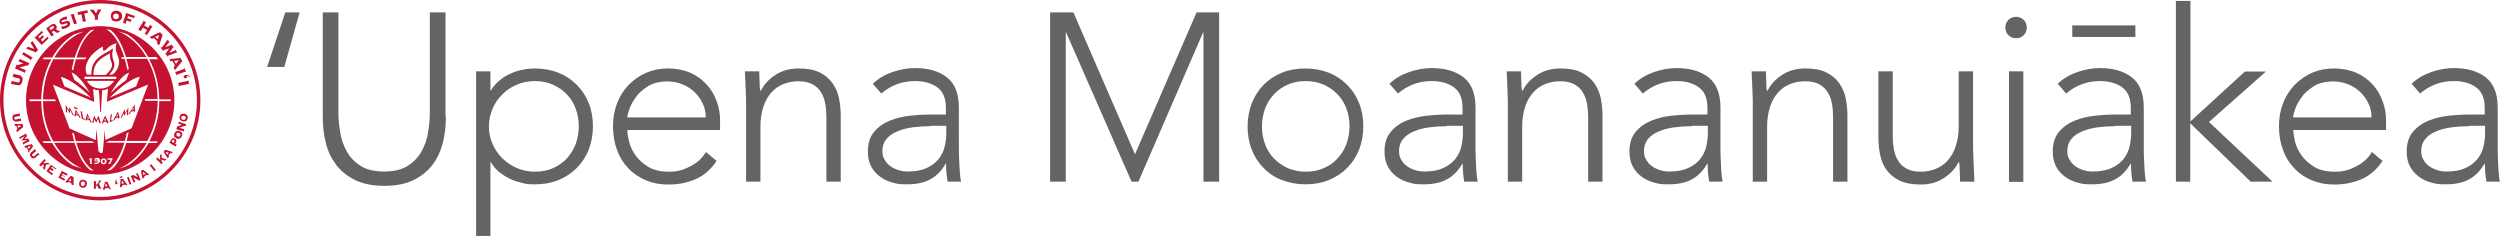
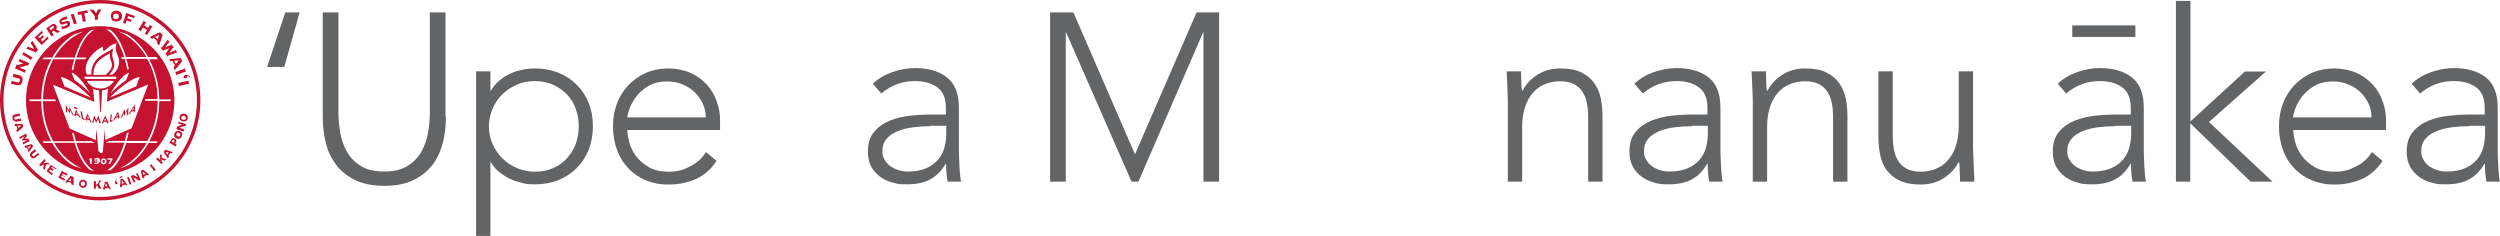
<svg xmlns="http://www.w3.org/2000/svg" id="Red_Black_New" data-name="Red/Black New" version="1.1" viewBox="0 0 1307.5 123.5">
  <defs>
    <style>
      .cls-1 {
        fill: #636466;
      }

      .cls-1, .cls-2 {
        stroke-width: 0px;
      }

      .cls-2 {
        fill: #c41230;
      }
    </style>
  </defs>
  <path class="cls-2" d="M54.7,83.8c0,0-.1-.1-.2-.2,0,0-.2,0-.3,0s-.2,0-.3,0c0,0-.2.1-.2.2,0,0,0,.2-.1.3,0,.1,0,.2,0,.3s0,.2,0,.3c0,.1,0,.2.1.3,0,0,.1.1.2.2,0,0,.2,0,.3,0s.2,0,.3,0c0,0,.2-.1.2-.2,0,0,.1-.2.1-.3,0-.1,0-.2,0-.3s0-.2,0-.3c0,0,0-.2-.1-.3ZM84.4,24.8c0,0-.2,0-.4,0h-.1c0,0,1.5,1.9,1.5,1.9h.1c0-.2,0-.2,0-.3,0,0,0-.1,0-.1,0,0,.1,0,.3-.1.1,0,2.2-.8,2.4-.8.2,0,.3,0,.3-.1h0c0,0-.1.2-.2.3,0,.1-1.4,2-1.4,2.1,0,.1-.2.2-.2.2,0,0-.2,0-.3-.2h-.1c0,0,1.4,2,1.4,2h.1c-.1-.3,0-.4,0-.5,0,0,4.3-1.6,4.4-1.7,0,0,.2,0,.2,0,0,0,.1,0,.2,0h.1c0,0-1-1.6-1-1.6h-.1c0,.2,0,.2,0,.3,0,0,0,.1,0,.2,0,0-2.9,1.2-3,1.2h0c0,0,1.6-2.4,1.7-2.5,0-.1.1-.2.2-.2,0,0,.1,0,.2,0,0,0,.1,0,.2.1h.1c0,0-1.4-1.9-1.4-1.9h-.1c0,.1,0,.2,0,.3,0,0,0,.1,0,.2,0,0-.1,0-.3.1-.1,0-2.8.9-2.8,1h0c0,0,1.9-2.6,2-2.6,0,0,.1,0,.2,0,0,0,.1,0,.2.1h.1c0,0-1.3-1.5-1.3-1.5h-.1c0,.1,0,.2,0,.2,0,0,0,0,0,.1,0,0-2.9,3.9-2.9,3.9ZM51.5,60.5c-.2.3-.9,2-1.1,2.3-.1-.3-.9-1.9-1.1-2.4h0c-.2.5-1,3.4-1.1,3.6l.6.4c0-.2.5-2,.6-2.2h0c0,.2.6,1.4.9,2h0c.3-.5.9-1.9,1-2,0,.1.6,2,.7,2.4l.7-.4c-.1-.4-1-3.1-1.2-3.7h0ZM60.4,61.9l1.3-.6c0,0,.2.7.2.9l.7-.8c-.1-.3-.7-2.4-1-3.1h0c-.4.7-2.1,4-2.3,4.5l.5.2c.1-.3.5-1,.5-1.2ZM61.4,59.7c0,.1.2.8.2,1l-.9.4c.1-.2.5-1.2.7-1.4ZM96.4,36l-4.4,1.6c0,0-.1,0-.2,0,0,0,0-.1-.1-.2h-.1c0,0,.7,2.1.7,2.1h.1c0-.2,0-.2,0-.3,0,0,0-.1.1-.1l4.4-1.6c0,0,.2,0,.2,0,0,0,0,.1.1.2h.1c0,0-.7-2.1-.7-2.1h-.1c0,.2,0,.2,0,.3,0,0,0,.1-.1.2ZM96.9,39.3c-.3,0-.5.2-.7.4-.2.2-.2.4-.1.7,0,.2.2.4.4.5.2.1.4.1.7,0,.3,0,.5-.2.6-.5,0-.2,0-.5,0-.7.3,0,.5,0,.7.2.2.1.4.3.5.5h.4c-.1-.3-.3-.5-.4-.6-.2-.2-.4-.3-.6-.4-.2-.1-.4-.2-.7-.2-.2,0-.5,0-.7,0ZM50.8,83.4c0,0-.1,0-.2,0,0,0-.1,0-.2,0s-.1,0-.2,0c0,0-.1,0-.2,0,0,0-.1,0-.2.1,0,0,0,.1,0,.2s0,.2,0,.2c0,0,0,0,.2.1,0,0,.1,0,.2,0,0,0,.1,0,.2,0s.1,0,.2,0c0,0,.1,0,.2,0,0,0,.1,0,.2-.1,0,0,0-.1,0-.2s0-.2,0-.2c0,0-.1,0-.2-.1ZM52.4,13.7c-21.4,0-38.8,17.4-38.8,38.8s17.4,38.8,38.8,38.8,38.8-17.4,38.8-38.8S73.9,13.7,52.4,13.7ZM53.8,24.3s-.3,2.5.7,2.2c1.3-.2,2.1-2.9,6.5-3.9,0,0-1,2.7-.1,4.7.8,2.6,2.2,4.1.8,8-1.3,3-3,3.7-3,3.7h-1.6c.9-.9,2.1-2.4,2.5-3.8.5-1.7,0-2.8-.3-3.8-.2-.4-.3-.8-.4-1.3-.4-1.6,0-3.4,0-3.4l.2-1.4-1.2.8c-.5.4-1.2.8-2,1.2-3.4,1.8-8.4,4.6-8.1,11.7h-2.3s-1.7-2.4.2-6.7c2.1-5,8.3-8.1,8.3-8.1ZM57.6,30.5c.1.6.3,1,.5,1.5.2.6.5,1.2.5,1.9s0,.7-.2,1.1c-.5,1.9-2.8,3.9-3.1,4.2h-6.4c0-.2,0-.3,0-.5,0-6.1,4.3-8.4,7.5-10.2.4-.2.7-.4,1.1-.6,0,.1,0,.3,0,.5,0,.6,0,1.4.2,2.1ZM60.3,40.1c.4,0,.6.3.6.6s-.3.6-.6.6h-15.6c-.4,0-.6-.3-.6-.6s.3-.6.6-.6h15.6ZM47.1,48.7c-2-2.1-5.9-5.4-8.2-6.9l-1.5-3.9c1,.3,4.7,2.2,9.6,10.7ZM47.6,51.1l-13.9-5.9-1.9-5c2.5.5,7.7,2.9,15.8,10.9ZM45.5,42.3h14.1c-.9,1.7-3.2,4-7.1,4s-6.3-2.3-7-4ZM66.1,41.8c-2.3,1.5-6.1,4.8-8.2,6.9,4.9-8.6,8.6-10.5,9.6-10.7l-1.5,3.9ZM73.1,40.2l-1.9,5-13.9,5.9c8-8,13.3-10.5,15.8-10.9ZM48.6,89.2c-.6,0-1.4-.2-1.4-.2-2.4-1.9-4.7-5.1-6.5-9.5-.6-1.5-1.2-3.1-1.7-4.8h-10.7c3.6,6.2,8.7,10.9,14.6,13.4,0,0-.3,0-.6-.2-.8-.2-2.1-.6-2.1-.6-.7-.2-2.2-.8-2.2-.8-4.3-2.8-7.9-6.9-10.7-11.7h-4.4s-.6-.9-.6-.9h4.5c-3.3-6-5.2-13.3-5.2-21h-6.2v-.9h6.2c0-7.8,2-15,5.3-21h-4.6l.6-.9h4.4s0,0,0,0c2.9-5,6.7-9.1,11.1-11.9,0,0,2.1-.9,3.4-1.2,0,0,1-.3,1.4-.4h.3c-6.1,2.4-11.4,7.2-15.1,13.5h10.7c.5-1.7,1.1-3.2,1.7-4.7,1.9-4.5,4.2-7.7,6.7-9.6,0,0,1-.1,1.3-.2.3,0,.6,0,.6,0-3.8,1.9-7.2,7.2-9.4,14.5h5.1s-.3.5-.5.9h-4.9c-.5,1.8-1,3.7-1.4,5.7h-.3c-.2-.2-.5-.3-.5-.3.4-1.9.8-3.7,1.3-5.4h-10.9c-3.3,6-5.3,13.2-5.4,21h6.4l.3.9h-6.7c0,7.8,2,15,5.4,21h10.9c-.4-1.4-.8-2.9-1.1-4.5l1,.4c.3,1.4.6,2.7,1,4h8.1l1.9.9h-9.8c2.2,7.2,5.5,12.5,9.2,14.5h-.5ZM48.1,85.7s0,0,0,0h0c0,0-1.1,0-1.1,0h0c0,0,0,0,.1,0s0,0,0,0v-1.8c0,0-.2,0-.2,0,0,0-.1,0-.1,0,0,0,0,0,0,0,0,0,0,0,0,0h0v-.9h0s0,0,0,0c0,0,0,0,0,0s0,0,0,0c0,0,0,0,.1,0,0,0,0,0,.1,0,0,0,0,0,0,0v-.2s0,0,0,0c0,0,0,0,0,0h0c0,0,1.1,0,1.1,0h0c0,0,0,0-.1,0,0,0,0,0,0,0v2.7s0,0,0,0ZM51.9,84.9c0,.2-.2.4-.4.5-.2.1-.3.2-.6.3-.2,0-.4,0-.7,0s-.3,0-.4,0c-.1,0-.2,0-.3,0,0,0-.2,0-.2,0,0,0,0,0,0,0,0,0,0,0-.1,0h0s.5-.8.5-.8h0c0,.1,0,.2,0,.2,0,0,0,0,.2,0,0,0,.1,0,.2,0,0,0,.2,0,.3,0s.2,0,.4,0c.1,0,.2,0,.3-.2,0,0,.2-.1.2-.2,0,0,0-.2.1-.4-.2,0-.4.2-.5.2-.2,0-.3,0-.5,0s-.3,0-.4,0c-.1,0-.3-.1-.4-.2-.1,0-.2-.2-.2-.3,0-.1,0-.3,0-.4s0-.3.1-.5c0-.1.2-.2.3-.3.1,0,.3-.1.4-.2.2,0,.3,0,.5,0,.2,0,.5,0,.7,0,.2,0,.4.2.5.3.1.1.2.3.3.5,0,.2.1.4.1.7s0,.5-.1.7ZM51.5,79.3l-.5-5.6h0l-.5-5.8s0,0-.1,0,0,0,0,0l-.3,5.4-13.7-6.1c-.1-.3-8-21.2-8.7-22.9l21.6,9-.6-6.8c.9.4,1.9.7,3.1.7l.6,11.2c0,0,0,.2.2.2s.2,0,.2-.2l.6-11.2c1.2,0,2.2-.4,3.1-.8l-.6,6.8,21.6-9c-.7,1.7-8.5,22.6-8.7,22.9l-13.7,6.1-.3-5.4s0,0,0,0,0,0,0,0l-.5,5.8h0l-.5,5.6c0,.5-.4.9-.9.9s-.9-.4-.9-.9ZM55.6,85c0,.2-.2.3-.3.5-.1.1-.3.2-.5.3-.2,0-.4.1-.6.1s-.4,0-.6-.1c-.2,0-.4-.2-.5-.3-.1-.1-.3-.3-.3-.5,0-.2-.1-.4-.1-.6s0-.4.1-.6c0-.2.2-.3.3-.5.1-.1.3-.2.5-.3.2,0,.4-.1.6-.1s.4,0,.6.1c.2,0,.4.2.5.3.1.1.3.3.3.5,0,.2.1.4.1.6s0,.4-.1.6ZM82.5,31h-4.5c3.3,6,5.2,13.2,5.3,21h6v.9s-6,0-6,0c0,7.8-2,15-5.2,21h4.4s-.5.7-.6.9h-4.2c-2.7,4.8-6.3,8.8-10.5,11.6h-.3c-.4.3-1.9.9-1.9.9-1,.4-2.6.8-2.6.8,5.8-2.5,10.8-7.2,14.3-13.3h-10.7c-.5,1.7-1.1,3.3-1.7,4.8-1.8,4.4-4,7.6-6.5,9.4,0,0-.4,0-.7,0-.3,0-1.2.1-1.2.1,3.7-2,7-7.3,9.2-14.5h-9.8l1.9-.9h8.1c.4-1.3.7-2.6,1-4.1l1-.4c-.3,1.6-.7,3-1.1,4.5h10.9c3.3-6,5.3-13.2,5.4-21h-6.8l.3-.9h6.4c0-7.8-2.1-15-5.4-21h-10.9c.5,1.7.9,3.5,1.3,5.4h-.2c-.2.1-.6.3-.6.3-.4-2-.8-3.9-1.4-5.7h-1.6c0-.5-.2-.9-.2-.9h1.6c-2.3-7.3-5.6-12.6-9.4-14.5,0,0,1.1.1,1.3.1.3,0,.7,0,.7,0,2.5,1.9,4.8,5.1,6.6,9.6.6,1.5,1.2,3.1,1.7,4.7h10.7c-3.7-6.3-8.9-11.1-15-13.5,0,0,2.1.6,3.3,1,0,0,1.2.4,1.4.5.2,0,.4.2.4.2,4.3,2.8,8,6.9,10.8,11.8h4.3l.6.9ZM57.9,85.7s0,0,0,0h0c0,0-1.3,0-1.3,0h0c0,0,0,0,.1-.1,0,0,0,0,0,0l1.3-2.1h-1.8s0,0,0,0c0,0,0,0,0,.1h0v-.9h0c0,0,0,0,0,.1,0,0,0,0,0,0h2.6s0,0,0,0c0,0,0,0,0-.1h0v.7l-1.1,2s0,0,0,.1c0,0,0,0,0,.1,0,0,0,0,0,0ZM45.7,59.3c-.3.8-.9,2.8-1,3.2l.7.8c0-.2.2-.9.2-.9l1.3.6c0,.1.4.9.5,1.2l.5-.2c-.2-.5-1.8-3.9-2.2-4.6h0ZM46,60.8c.1.3.5,1.2.6,1.4l-.9-.4c0-.2.2-.9.2-1ZM54.3,63.7h1.4s.3.6.4.9l.7-.5c-.2-.4-1.3-2.7-1.8-3.7h0c-.3.6-1.6,3.5-1.7,3.8l.6.5c0-.2.3-.9.4-1ZM55,61.8c0,.2.4.9.5,1.2h-1c0-.2.4-1,.5-1.2ZM68.6,58.5l1.3-.6c0,0,0,.8,0,1l.8-.8c0-.4-.2-2.6-.3-3.4h0c-.5.8-2.7,4.3-3,4.8l.4.3c.2-.3.6-1.1.7-1.2ZM69.9,56.2c0,.2,0,.9,0,1.1l-.9.4c.2-.3.7-1.2.9-1.5ZM64.7,58.9h0c0,.2.1,1.2.2,1.8h0c.4-.6,1.4-2.3,1.5-2.5,0,.1,0,1.9,0,2.3l.7-.7c0-.4,0-2.9,0-3.5h0c-.3.4-1.4,2.5-1.6,2.9,0-.3-.2-1.7-.3-2.2h0c-.3.6-2,4.3-2.1,4.6h.5c.1-.2,1.1-2.3,1.2-2.6ZM59,62.6c-.3.2-.8.3-.9.4l.2-1.3c.1-.7.3-1.8.3-2l-.7.3c0,.1-.2,1.5-.2,1.6v.7c-.1.1-.3,1.3-.4,1.6.2,0,1.5-.6,1.6-.6v-.8ZM36.3,55.5c0,.4-.1,1.9-.2,2.2-.3-.4-1.5-2.5-1.8-2.9h0c0,.6.2,3.2.2,3.6l.7.7c0-.4-.2-2.2-.2-2.3.1.2,1.2,1.9,1.6,2.6h0c0-.6.1-1.6.1-1.8h0c.2.3,1.2,2.5,1.4,2.8h.5c-.2-.4-2.1-4.1-2.4-4.7h0ZM40.4,56.5l-1.8-.7.2.8,1.8.7-.2-.8ZM43.4,61.6l-.2-1.3c-.1-.7-.3-1.8-.3-1.9l-.8-.3c0,.1.3,1.5.3,1.6v.7c.2.1.4,1.4.4,1.7.3.1,1.5.7,1.6.8l-.2-.8c-.4-.1-.7-.3-.8-.3ZM88.5,30.7s0,0,0-.1h-.1c0,0,.9,1.6.9,1.6h.1c0,0,0-.1,0-.2,0,0,0,0,0,0,0,0,0,0,.2,0,0,0,.7,0,.7,0l1.2,2.3s-.4.5-.5.6c0,0,0,0-.1.1,0,0,0,0-.1,0,0,0,0,0,0,0h-.1c0,0,.8,1.8.8,1.8h.1c0-.1,0-.2,0-.2,0,0,0,0,0-.1.2-.2,3.1-3.8,3.3-4,.1-.2.2-.2.2-.3,0,0,.1,0,.2,0h.1c0,0-1.1-2.1-1.1-2.1h-.1c0,.2,0,.2,0,.3,0,0-.2,0-.5,0-.3,0-4.2.4-4.8.5,0,0,0,0-.1,0ZM93.5,31.6l-1.5,1.8-.9-1.6,2.3-.2ZM39.7,57.3c-.2.7-.7,2.6-.8,3l.7.7c0-.2.2-.8.2-.9l1.3.5c0,.1.4.8.6,1.1l.5-.2c-.3-.4-2.1-3.5-2.5-4.2h0ZM40.1,58.6c.1.2.6,1.1.7,1.3l-.9-.4c0-.2.1-.8.2-.9ZM23.9,86.1c.1,0,1-.1,1.2-.2.2,0,.4,0,.6,0,.2,0,.3,0,.4,0h0c0,0-1.2-1-1.2-1h0c0,.1,0,.2,0,.2,0,0,0,0,0,.1,0,0,0,0-.2,0,0,0-.2,0-.3,0-.1,0-1.7.2-1.8.2l1.2-1.3c0,0,0,0,.1,0,0,0,0,0,.1,0h0c0,0-1-1.1-1-1.1h0c0,.1,0,.1,0,.2,0,0,0,0,0,.2l-2.4,2.7c0,0,0,0-.1,0,0,0,0,0-.1,0h0c0,0,1.1,1.1,1.1,1.1h0c0-.1,0-.2,0-.2,0,0,0,0,0-.1l.5-.6,1-.2s-.4,1.5-.4,1.6c0,0,0,.1,0,.1,0,0,0,0-.2,0,0,0,0,0-.1,0h0c0,0,1.2,1.1,1.2,1.1h0c0-.1,0-.1,0-.2,0,0,0,0,0-.1l.6-2.6ZM61.2,95c-.1,0-.3-.1-.5,0,0-.2,0-.4.1-.5,0-.1.2-.3.3-.4v-.3c-.2,0-.3.2-.4.3-.1.1-.2.2-.3.4,0,.1-.1.3-.2.5,0,.2,0,.4,0,.6,0,.2.1.4.3.6.1.2.3.2.5.2.2,0,.3-.1.4-.2,0-.1.1-.3,0-.5,0-.2-.1-.4-.3-.5ZM64.1,92.7l-.2-.6-1.4.4.2.6,1.4-.4ZM66.7,96.8s0,0,0,0c0-.1-2.1-2.9-2.2-3,0-.1-.1-.2-.1-.2,0,0,0,0,0-.1h0c0-.1-1.5.3-1.5.3h0c0,.1.1.1.1.2,0,0,0,.2,0,.4,0,.2-.2,3.1-.3,3.5,0,0,0,0,0,0,0,0,0,0,0,0h0c0,.1,1.1-.2,1.1-.2h0c0-.1,0-.1,0,0,0,0,0,0,0,0,0,0,0,0,0-.1,0,0,0-.5,0-.6l1.7-.5s.3.4.3.4c0,0,0,0,0,.1,0,0,0,0,0,0,0,0,0,0,0,0h0c0,.1,1.2-.3,1.2-.3h0c0-.1,0-.1,0-.1ZM63.6,96.2l.2-1.8,1.1,1.4-1.2.3ZM33.3,93.3l.6-1.1h0s0,0-.1,0c0,0,0,0,0,0l-1.3-.7.3-.7,2,1s0,0,0,0c0,0,0,.1,0,.2h0s.6-1.1.6-1.1h0s0,0-.1,0c0,0,0,0-.1,0l-3.1-1.6h0c0,.1,0,.2.1.2,0,0,0,0,0,.1l-1.6,3.2c0,0,0,0-.1,0,0,0,0,0-.1,0h0c0,.1,3,1.6,3,1.6,0,0,0,0,.1,0,0,0,0,0,0,.2h0s.6-1.1.6-1.1h0c0,0-.2.1-.3,0l-1.9-1,.4-.8,1.3.7s0,0,0,0c0,0,0,0,0,.2h0ZM73.6,93.9s0,0-.1,0l-1.5-3.3c0,0,0-.1,0-.1,0,0,0,0,.1,0h0c0-.1-1.2.5-1.2.5h0c0,0,.1,0,.2,0s0,0,.1,0l.8,1.7c-.2-.1-1.7-.9-1.9-1-.1,0-.2,0-.2-.1,0,0,0-.1,0-.1,0,0,0,0,0,0h0c0-.1-1.7.6-1.7.6h0c0,0,.1,0,.1,0s0,0,.1,0l1.5,3.3c0,0,0,.1,0,.1,0,0,0,0-.1,0h0c0,.1,1.2-.4,1.2-.4h0c0,0,0,0-.1,0,0,0,0,0-.1,0l-1-2.3h0c.3.2,1.6.8,1.8,1,.3.1.5.3.6.4.2,0,.3.2.3.2,0,0,0,0,0,.1,0,0,0,0-.1,0h0c0,.1,1.3-.5,1.3-.5h0c0,0-.1,0-.2,0ZM51.6,95s0,0,.1,0c0,0,0,0,0,.1,0,0,0,0,0,.1,0,0-.1.2-.2.3,0,.1-1.2,1.2-1.3,1.3v-1.8c0,0,0-.1.1-.1,0,0,0,0,.1,0h0c0-.1-1.4-.2-1.4-.2h0c0,.1,0,.1.1.1,0,0,0,0,0,.1v3.6c-.1,0-.1.1-.2.1,0,0,0,0-.1,0h0c0,.1,1.4.2,1.4.2h0c0-.1-.1-.1-.1-.2,0,0,0,0,0-.1v-.8s.7-.8.7-.8c0,0,.7,1.4.7,1.5,0,0,0,.1,0,.1,0,0,0,.1,0,.1,0,0,0,0-.1,0h0c0,.1,1.5.1,1.5.1h0c0-.1,0-.1,0-.2,0,0,0,0,0-.1l-1.2-2.4c.1,0,.7-.7.8-.9.1-.2.3-.3.4-.4.1-.1.2-.2.3-.2h0c0-.1-1.5-.1-1.5-.1h0ZM45.1,94.8c-.2-.2-.3-.4-.6-.5-.2-.1-.5-.2-.7-.3-.2,0-.5,0-.7,0-.3,0-.5.1-.7.2-.2.1-.4.3-.6.6-.2.2-.3.6-.4.9,0,.4,0,.7,0,1,0,.3.2.5.3.7.2.2.4.4.6.5.2.1.4.2.7.3s.5,0,.7,0c.2,0,.5-.1.7-.2.2-.1.4-.3.6-.6.2-.2.3-.6.4-.9,0-.4,0-.7,0-1,0-.3-.2-.5-.3-.8ZM44.4,96.3c0,.2,0,.3-.2.5,0,.1-.2.2-.3.3-.1,0-.2.1-.4.2-.1,0-.3,0-.4,0-.1,0-.3,0-.4-.2-.1,0-.2-.2-.3-.3,0-.1-.1-.3-.1-.4,0-.2,0-.3,0-.5,0-.2,0-.3.2-.5,0-.1.2-.2.3-.3.1,0,.2-.1.4-.2.1,0,.3,0,.4,0,.1,0,.3,0,.4.2.1,0,.2.2.3.3,0,.1.1.2.1.4,0,.1,0,.3,0,.5ZM82.8,17.1c-.3.1-3.8,1.9-4.3,2.2,0,0,0,0-.1,0,0,0,0,0-.1,0h0c0,.1,1.3,1.2,1.3,1.2h0c0-.1,0-.1,0-.2,0,0,0,0,0-.1,0,0,0,0,.1,0,0,0,.6-.3.7-.3l1.9,1.7c0,0-.2.7-.2.7,0,0,0,.1,0,.1,0,0,0,0-.1,0,0,0,0,0,0,0h0c0,.1,1.3,1.5,1.3,1.5h0c0-.1,0-.2,0-.2,0,0,0,0,0-.1,0-.2,1.6-4.7,1.6-4.9,0-.2.1-.3.1-.3,0,0,.1,0,.2,0h0c0-.1-1.7-1.7-1.7-1.7h0c0,.2,0,.2,0,.3,0,0-.2.1-.5.3ZM82.5,20.5l-1.4-1.2,2.1-1-.7,2.2ZM36.7,92.1c0,0,0,0,0,.1,0,0,0,.1-.2.3-.2.2-2,2.3-2.3,2.7,0,0,0,0,0,0,0,0,0,0,0,0h0c0,.1,1,.5,1,.5h0c0-.1,0-.1,0-.1,0,0,0,0,0,0,0,0,0,0,0-.1,0,0,.3-.4.4-.4l1.7.6s0,.5,0,.6c0,0,0,0,0,.1,0,0,0,0,0,0,0,0,0,0,0,0h0c0,.1,1.2.5,1.2.5h0c0-.1,0-.1,0-.2,0,0,0,0,0,0,0-.2,0-3.5,0-3.7,0-.2,0-.2,0-.3,0,0,0,0,.1,0h0c0-.1-1.5-.7-1.5-.7h0ZM37.1,94.9l-1.2-.4,1.2-1.3v1.8ZM78.1,91.3s0,0,0,0c-.1-.1-2.8-2.2-2.9-2.3-.1,0-.2-.2-.2-.2,0,0,0,0,0-.1h0c0,0-1.4.7-1.4.7h0c0,0,.1,0,.1.1,0,0,0,.2.1.4,0,.2.6,3,.7,3.5,0,0,0,0,0,0,0,0,0,0,0,0h0c0,0,1-.5,1-.5h0c0,0,0,0,0,0,0,0,0,0,0,0,0,0,0,0,0-.1,0,0,0-.5-.1-.5l1.5-.9s.4.3.4.3c0,0,0,0,0,0,0,0,0,0,0,0,0,0,0,0,0,0h0c0,0,1.1-.6,1.1-.6h0c0,0,0,0,0,0ZM75,91.6l-.3-1.8,1.4,1.1-1.1.6ZM68.7,96.1s0,0-.1-.1l-1.2-3.4c0,0,0-.1,0-.1,0,0,0,0,.2,0h0c0-.1-1.4.4-1.4.4h0c0,0,.1,0,.2,0,0,0,0,0,.1.1l1.2,3.4c0,0,0,.1,0,.2,0,0,0,0-.2,0h0c0,.1,1.4-.4,1.4-.4h0c0,0-.1,0-.2,0ZM98.4,41.9c0,.1,0,.2,0,.3,0,0,0,.1-.2.1l-4.6,1c0,0-.2,0-.2,0,0,0,0-.1-.1-.2h-.1s.4,2.2.4,2.2h.1c0-.1,0-.2,0-.3,0,0,0-.1.2-.1l4.6-1c0,0,.2,0,.2,0,0,0,0,.1.1.2h.1s-.4-2.2-.4-2.2h-.1ZM98,60.5c-.1-.2-.3-.4-.6-.6-.2-.2-.5-.3-.9-.4-.4,0-.7,0-1,0-.3,0-.5.2-.8.3-.2.2-.4.3-.5.6-.1.2-.2.4-.3.7,0,.2,0,.5,0,.7,0,.2.1.5.3.7.1.2.3.4.6.6.2.2.5.3.9.4.4,0,.7,0,1,0,.3,0,.5-.2.7-.3.2-.2.4-.3.5-.6.1-.2.2-.4.3-.7,0-.2,0-.5,0-.7,0-.3-.1-.5-.2-.7ZM97.2,61.8c0,.1,0,.3-.2.4,0,.1-.2.2-.3.3-.1,0-.2.1-.4.2-.1,0-.3,0-.5,0-.2,0-.3,0-.5-.2-.1,0-.2-.2-.3-.3,0-.1-.1-.2-.2-.4,0-.1,0-.3,0-.4,0-.1,0-.3.2-.4,0-.1.2-.2.3-.3.1,0,.2-.1.4-.1.1,0,.3,0,.5,0,.2,0,.3,0,.5.2.1,0,.2.2.3.3,0,.1.1.2.2.4,0,.1,0,.3,0,.4ZM52.4,0C23.5,0,0,23.5,0,52.4s23.5,52.4,52.4,52.4,52.4-23.5,52.4-52.4S81.3,0,52.4,0ZM52.4,103C24.5,103,1.8,80.3,1.8,52.4S24.5,1.8,52.4,1.8s50.6,22.7,50.6,50.6-22.7,50.6-50.6,50.6ZM97.3,64.9s0,0-.1,0l-3.4-1.1c0,0,0,0-.1-.1,0,0,0,0,0-.2h-.1s-.4,1.2-.4,1.2h.1s0,0,0,0c0,0,0,0,.1,0l1.8.6c-.3,0-1.9.6-2,.7-.1,0-.2,0-.2,0,0,0,0,0-.1,0,0,0,0,0,0-.1h-.1s-.6,1.7-.6,1.7h.1s0,0,0,0c0,0,0,0,.1,0l3.4,1.1c0,0,.1,0,.1,0,0,0,0,0,0,.1h.1s.4-1.2.4-1.2h-.1s0,0,0,0c0,0,0,0-.1,0l-2.4-.8h0c.4-.1,1.7-.6,2-.7.3,0,.5-.2.7-.2.2,0,.3,0,.4,0,0,0,0,0,0,.1,0,0,0,0,0,.1h.1s.4-1.3.4-1.3h-.1s0,0,0,0ZM90.3,79.5s0,0,0,0c-.2,0-3.4-1.1-3.5-1.1-.1,0-.2,0-.3-.1,0,0,0,0,0-.1h0c0,0-1,1.2-1,1.2h0s0,0,.1,0c0,0,.1.1.2.4.1.2,1.6,2.6,1.9,3,0,0,0,0,0,0,0,0,0,0,0,0h0c0,0,.7-.8.7-.8h0c0,0,0,0,0,0,0,0,0,0,0,0,0,0,0,0,0-.1,0,0-.3-.4-.3-.5l1.1-1.4s.5.1.5.2c0,0,0,0,.1,0,0,0,0,0,0,0,0,0,0,0,0,0h0c0,0,.7-.9.7-.9h0s0,0,0,0ZM87.5,80.9l-.9-1.5,1.7.5-.8,1ZM81.5,88.8s0,0-.1,0l-2.2-2.8c0,0,0-.1,0-.1,0,0,0,0,.1-.1h0c0,0-1.2.8-1.2.8h0c0,0,.1,0,.2,0,0,0,0,0,.1,0l2.2,2.8c0,0,0,.1,0,.1,0,0,0,0-.1.1h0c0,0,1.2-.8,1.2-.8h0c0,0-.1,0-.2,0ZM94.9,69.2c-.2-.2-.5-.4-.8-.6-.3-.1-.7-.2-1-.2-.3,0-.6,0-.8.2-.2.1-.4.3-.6.4-.2.2-.3.4-.4.6,0,.2-.2.5-.2.7,0,.3,0,.5,0,.8,0,.3.2.5.4.7.2.2.5.4.8.6.3.2.7.2,1,.2.3,0,.6,0,.8-.2.2-.1.4-.3.6-.5.2-.2.3-.4.4-.6,0-.2.2-.5.2-.7,0-.3,0-.5,0-.8,0-.2-.2-.5-.4-.7ZM94.3,70.9c0,.1-.1.2-.2.3-.1,0-.2.2-.3.2-.1,0-.3,0-.4,0-.2,0-.3,0-.5-.1-.2,0-.3-.2-.4-.3-.1-.1-.2-.2-.2-.3,0-.1,0-.3,0-.4,0-.1,0-.3,0-.4,0-.1.1-.2.2-.3,0,0,.2-.2.3-.2.1,0,.3,0,.4,0,.1,0,.3,0,.5.1.2,0,.3.2.4.3s.2.2.2.4c0,.1,0,.3,0,.4s0,.3,0,.4ZM87.2,83.3s0,0-.1,0l-2.5-.7c0-.1,0-1-.1-1.2,0-.2,0-.4,0-.6,0-.2,0-.3,0-.4h0c0,0-1,1-1,1h0c0,0,0,0,.1,0,0,0,0,0,.1,0,0,0,0,0,0,.2,0,0,0,.2,0,.3,0,.1.1,1.7.1,1.8l-1.3-1.2c0,0,0,0,0-.1,0,0,0,0,0-.1h0c0,0-1,.9-1,.9h0s0,0,.1,0c0,0,0,0,.1,0l2.6,2.5c0,0,0,0,0,.1,0,0,0,0,0,.1h0c0,0,1-.9,1-.9h0s0,0-.1,0c0,0,0,0-.1,0l-.6-.5v-1c0,0,1.4.4,1.5.5,0,0,.1,0,.1,0,0,0,0,0,0,.1,0,0,0,0,0,.1h0c0,0,1-1.1,1-1.1h0c0,0,0,0,0,0ZM92.7,75.8s0,0-.1,0l-1-.6.4-.7c0-.2.2-.3.2-.5,0-.2,0-.3,0-.5,0-.2,0-.3-.2-.5-.1-.2-.3-.3-.5-.5-.2-.1-.5-.2-.7-.2-.2,0-.4,0-.5,0-.2,0-.3.2-.4.3-.1.1-.2.3-.3.4l-1,1.7h0s0,0,0,0c0,0,0,0,.1,0l3.1,1.9c0,0,0,0,0,.1s0,0,0,0h0c0,0,.7-1.1.7-1.1h0s0,0,0,0ZM91.2,74.1l-.4.6-1-.6.4-.7c.1-.2.2-.3.3-.3.1,0,.3,0,.4.1.2.1.3.2.3.3,0,.1,0,.3-.1.5ZM57.8,98.7s0,0,0,0c0-.2-1.5-3.2-1.5-3.4,0-.1,0-.2,0-.2,0,0,0,0,0,0h0c0-.1-1.6,0-1.6,0h0c0,.1.1.2.1.2,0,0,0,.2,0,.4,0,.2-.8,2.9-1,3.4,0,0,0,0,0,0,0,0,0,0,0,0h0c0,.1,1.1,0,1.1,0h0c0-.1,0-.1,0-.1,0,0,0,0,0,0,0,0,0,0,0-.1,0,0,.1-.5.2-.5h1.8c0,0,.2.3.2.4,0,0,0,0,0,.1,0,0,0,0,0,0,0,0,0,0,0,0h0c0,.1,1.2,0,1.2,0h0c0-.1,0-.1,0-.1ZM54.9,97.5l.5-1.7.8,1.6h-1.3ZM29.3,88.1s0,0,0,0l-2.8-2h0c0,.1,0,.2,0,.2,0,0,0,0,0,.1l-2.1,3c0,0,0,0-.1,0,0,0,0,0-.1,0h0c0,0,2.8,2.1,2.8,2.1,0,0,0,0,.1,0,0,0,0,0,0,.2h0s.7-1,.7-1h0c-.1,0-.2,0-.3,0l-1.8-1.3.5-.8,1.2.8s0,0,0,0c0,0,0,0,0,.2h0c0,0,.7-1,.7-1h0c0,0,0,0-.1,0,0,0,0,0,0,0l-1.2-.8.4-.6,1.8,1.3s0,0,0,0c0,0,0,.1,0,.2h0c0,0,.7-1,.7-1h0c0,0,0,0-.1,0ZM37,7.8c0,0,.1,0,.1.1l1.5,4.5c0,0,0,.2,0,.2,0,0-.1,0-.2.1h0c0,.1,2.1-.5,2.1-.5h0c-.1-.1-.2,0-.3-.1,0,0-.1,0-.1-.1l-1.5-4.5c0,0,0-.2,0-.2,0,0,.1,0,.2-.1h0c0-.1-2.1.5-2.1.5h0c.1.1.2,0,.3.1ZM31.6,12.7c.2,0,.5.1.8.1.3,0,.6,0,.9-.2.3,0,.6-.2.9-.3.3,0,.5-.1.7-.1.2,0,.3,0,.4.2,0,.1,0,.2,0,.3,0,0-.1.2-.2.3,0,0-.2.2-.3.2-.1,0-.2,0-.2.1-.2,0-.4.2-.7.3-.2,0-.5.1-.7.2-.2,0-.4,0-.6,0-.2,0-.3,0-.3-.1,0,0,0,0,0,0,0,0,0,0,0,0h-.2s.3,1.7.3,1.7h.1c0,0,0-.1,0-.2,0,0,0,0,.1-.1,0,0,.1,0,.3,0,.2,0,.4,0,.6-.1.2,0,.5-.1.8-.2.3,0,.5-.2.8-.3.4-.2.7-.4.9-.6.2-.2.4-.4.5-.7.1-.2.2-.5.2-.7,0-.2,0-.5-.2-.7-.1-.3-.3-.6-.6-.7-.3-.1-.5-.2-.8-.1-.3,0-.6,0-.9.2-.3,0-.6.2-.9.3-.3,0-.5.1-.7.1-.2,0-.3,0-.4-.2,0-.1,0-.2,0-.4,0-.1.2-.2.3-.3.1,0,.2-.2.4-.2.1,0,.2-.1.3-.1.2,0,.4-.1.5-.2.2,0,.3,0,.5,0,.2,0,.3,0,.4,0,.1,0,.2,0,.2,0,0,0,0,0,0,0,0,0,0,0,0,0h.2s0-1.7,0-1.7h-.1s0,0,0,.1c0,0,0,0-.1.1,0,0-.2,0-.3,0-.1,0-.3,0-.5.1-.2,0-.4.1-.6.2-.2,0-.5.2-.7.3-.4.2-.7.4-1,.6-.2.2-.4.5-.5.7-.1.2-.1.5-.1.7,0,.2,0,.4.1.6.1.3.3.5.6.6ZM24,14.8c0,0,.1,0,.2.1l2.6,3.9c0,0,0,.1,0,.2,0,0,0,0,0,.1h0c0,.1,1.6-1,1.6-1h0c0,0-.1,0-.2,0,0,0-.1,0-.2,0l-.9-1.4.9-.6s1.3.7,1.4.8c.2,0,.2.2.3.2,0,0,0,.1,0,.2,0,0,0,0-.1.1h0c0,.1,2-1.1,2-1.1h0c0,0-.1,0-.2,0,0,0-.2,0-.2,0l-1.9-.9c.2-.3.3-.7.4-1,0-.3,0-.7-.3-1.1-.3-.5-.7-.7-1.1-.8-.4,0-.9,0-1.4.4l-2.9,2.1h0c0,0,.1,0,.2,0ZM27,13.8c.3-.2.5-.3.7-.2.2,0,.3.1.4.3.1.2.2.4.1.5,0,.2-.2.3-.4.5l-1.3.9-.7-1.1,1.3-.8ZM40.9,8c0-.1,0-.2,0-.2,0,0,0,0,.1,0l1.6-.3.7,3.7c0,0,0,.2,0,.2,0,0-.1,0-.2,0h0c0,.1,2-.3,2-.3h0c0-.1-.1-.1-.2-.2,0,0,0,0-.1-.2l-.7-3.7,1.6-.3s0,0,.1,0c0,0,0,0,.1.2h.1s-.4-1.8-.4-1.8h-.1c0,.1,0,.2,0,.3,0,0,0,0-.1,0l-4.6.9s0,0-.1,0c0,0,0,0-.1-.2h-.1s.4,1.8.4,1.8h.1ZM65.9,12.6c0,0-.1,0-.2-.1,0,0,0-.1,0-.2l.5-1.6,1.9.7s0,0,.1,0c0,0,0,.1,0,.2h.1s.5-1.5.5-1.5h-.1c0,0,0,.1-.1.1,0,0-.1,0-.1,0l-1.9-.7.4-1.1,2.9,1s0,0,.1,0c0,0,0,.1,0,.2h.1s.5-1.5.5-1.5h-.1c0,0,0,.1-.1.2,0,0-.1,0-.1,0l-4.6-1.6h0c0,.2.2.2.2.3,0,0,0,.1,0,.2l-1.5,4.5c0,0,0,.1-.1.1,0,0-.1,0-.2,0h0c0,.1,2,.8,2,.8h0ZM47.1,5.5c0,0,.1,0,.2,0l2.3,3v1.6c0,0,0,.1,0,.2,0,0-.1,0-.2,0h0c0,.1,2,0,2,0h0c0-.2-.1-.2-.2-.2,0,0,0,0,0-.2v-1.6c0,0,1.7-3.2,1.7-3.2,0,0,0,0,.1-.1,0,0,.1,0,.2,0h0c0-.1-2.2-.1-2.2-.1h0c0,.1,0,.1.1.2,0,0,0,0,0,.1,0,0,0,.2-.1.3,0,.2-.7,1.3-.8,1.4-.1-.2-1-1.3-1-1.4,0-.1-.1-.2-.1-.3,0,0,0-.1,0-.1,0,0,.1,0,.2,0h0c0-.1-2.4,0-2.4,0h0c0,.1.1.1.2.2ZM74,16.4c0,0-.1-.1-.2-.2,0,0,0-.1,0-.2l1-1.6,2.1,1.3-1,1.6c0,0-.1.1-.2,0,0,0-.1,0-.2,0h0c0,.1,1.7,1.3,1.7,1.3h0c0-.2-.1-.2-.2-.3,0,0,0-.1,0-.2l2.5-4c0,0,.1-.1.2,0,0,0,.1,0,.2,0h0c0-.1-1.8-1.3-1.8-1.3h0c0,.2.1.2.2.3,0,0,0,.1,0,.2l-.8,1.3-2.1-1.3.8-1.4c0,0,.1-.1.2,0,0,0,.1,0,.2,0h0c0-.1-1.8-1.2-1.8-1.2h0c0,.2.1.2.2.3,0,0,0,.1,0,.2l-2.5,4c0,0-.1.1-.2,0,0,0-.1,0-.2,0h0c0,.1,1.8,1.2,1.8,1.2h0ZM58.4,10.3c.2.3.5.5.9.6.3.2.7.3,1,.3s.7,0,1.1,0c.4,0,.7-.1,1-.3.3-.2.6-.4.9-.7.2-.3.4-.7.5-1.2,0-.5,0-.9,0-1.3-.1-.4-.3-.7-.5-1-.2-.3-.5-.5-.9-.7-.3-.2-.7-.3-1-.4-.3,0-.7,0-1.1,0-.4,0-.7.1-1,.3-.3.2-.6.4-.8.7-.2.3-.4.7-.5,1.2,0,.5,0,.9,0,1.3.1.4.3.7.5,1ZM59.2,8.3c0-.2.1-.4.2-.6.1-.2.2-.3.4-.4.2,0,.3-.2.5-.2.2,0,.4,0,.6,0,.2,0,.4.1.6.2.2.1.3.2.4.4.1.2.2.3.2.5,0,.2,0,.4,0,.6,0,.2-.1.4-.2.6-.1.2-.2.3-.4.4-.2,0-.3.2-.5.2-.2,0-.4,0-.6,0-.2,0-.4-.1-.6-.2-.2-.1-.3-.2-.4-.4-.1-.2-.2-.3-.2-.5,0-.2,0-.4,0-.6ZM18,19.9h0c0,0,.1,0,.2,0,0,0,.1,0,.2,0l3.2,3.4c0,0,0,.1,0,.2,0,0,0,.1-.1.2h.1c0,.1,3.6-3.4,3.6-3.4,0,0,.1,0,.2-.1,0,0,.1,0,.2,0h0c0,0-1.1-1.2-1.1-1.2h0c.1.3.1.4,0,.5l-2.3,2.2-.8-.9,1.5-1.4s0,0,.1,0c0,0,.1,0,.2.1h0c0,0-1.1-1.3-1.1-1.3h0c0,.2.1.2.1.3,0,0,0,.1,0,.1l-1.5,1.4-.7-.7,2.4-2.2s0,0,.1,0c0,0,.1,0,.2.1h0c0,0-1.1-1.3-1.1-1.3h0c0,.2.1.2.1.3,0,0,0,0,0,.1l-3.7,3.5ZM15.3,73.8c0,0,.1,0,.1,0,0,0,0,0,0,0h.1c0,0-.8-1.5-.8-1.5h-.1c0,0,0,.1,0,.2,0,0,0,0,0,0s-.1,0-.2,0c-.1,0-1.3.1-1.5.1,0,0,.8-.9,1-1.1.1-.1.2-.2.2-.2,0,0,0,0,0,0,0,0,0,0,0,0h.1c0,0-.7-1.6-.7-1.6h-.1c0,0,0,.1,0,.2s0,0,0,.1l-3.2,1.7c0,0-.1,0-.1,0,0,0,0,0,0,0h-.1c0,0,.5,1.1.5,1.1h.1c0-.1,0-.2,0-.2,0,0,0,0,0-.1l2.5-1.3h0s-1.9,2.3-1.9,2.3l3-.2h0s-2.4,1.3-2.4,1.3c0,0-.1,0-.1,0,0,0,0,0,0-.1h0c0,0,.6,1.2.6,1.2h.1c0,0,0-.1,0-.2,0,0,0,0,0-.1l3.2-1.7ZM11.8,66.4c.1,0,.2-.2.2-.2,0,0,0,0,.1,0h.1s-.5-1.6-.5-1.6h-.1c0,0,0,.1,0,.2,0,0-.2,0-.4,0-.2,0-3.1,0-3.5,0,0,0,0,0,0,0,0,0,0,0,0,0h-.1s.3,1.1.3,1.1h.1s0,0,0,0c0,0,0,0,0,0,0,0,0,0,.1,0,0,0,.5,0,.5,0l.5,1.7s-.4.3-.4.3c0,0,0,0-.1,0,0,0,0,0,0,0,0,0,0,0,0,0h-.1s.4,1.2.4,1.2h.1c0,0,0,0,0-.1,0,0,0,0,0,0,.1-.1,2.8-2.2,2.9-2.3ZM11,65.8l-1.4,1.1-.4-1.2h1.8ZM14.9,79.8c.1-.1,2.1-2.9,2.2-3,0-.1.2-.2.2-.2,0,0,0,0,.1,0h0c0,0-.9-1.4-.9-1.4h0c0,.1,0,.2,0,.2,0,0-.2,0-.4.1-.2,0-3,.7-3.4.9,0,0,0,0,0,0,0,0,0,0,0,0h0c0,0,.6,1,.6,1h0c0,0,0,0,0-.1,0,0,0,0,0,0,0,0,0,0,.1,0,0,0,.5-.1.5-.1l1,1.5s-.3.4-.3.4c0,0,0,0,0,0,0,0,0,0,0,0,0,0,0,0,0,0h0c0,0,.7,1.1.7,1.1h0c0,0,0-.1,0-.2,0,0,0,0,0,0ZM14.4,76.8l1.7-.4-1,1.5-.7-1.1ZM20.6,80.9s0,0,.1,0h0c0,0-.9-1.1-.9-1.1h0c0,0,0,.1,0,.2,0,0,0,0,0,.1l-1.8,1.5c-.2.2-.4.2-.5.2-.2,0-.3-.1-.5-.3-.1-.2-.2-.4-.2-.5,0-.2,0-.3.3-.5l1.8-1.5c0,0,.1,0,.1,0,0,0,0,0,0,0h0c0,0-.8-1.2-.8-1.2h0c0,.1,0,.2,0,.2,0,0,0,0,0,.1l-1.7,1.4c-.2.2-.4.3-.5.5-.1.2-.2.4-.3.6,0,.2,0,.4,0,.7,0,.2.2.5.4.7.2.3.4.4.6.6.2.1.4.2.7.2s.4,0,.6-.1c.2,0,.4-.2.6-.4l1.7-1.4c0,0,.1,0,.1,0ZM11.7,28.6c0,0,.1,0,.2,0l4,2.5c0,0,.1,0,0,.2,0,0,0,.2,0,.3h.1c0,0,1.2-1.8,1.2-1.8h-.1c0,0-.1,0-.2.1,0,0-.1,0-.2,0l-4-2.4c0,0-.1-.1-.1-.2,0,0,0-.1,0-.2h-.1c0,0-1.2,1.8-1.2,1.8h.1c0,0,.1,0,.2-.1ZM8.1,63.6c.2,0,.5,0,.7,0l2.1-.4c0,0,.1,0,.1,0,0,0,0,0,0,.1h.1s-.3-1.4-.3-1.4h-.1c0,0,0,0,0,.1,0,0,0,0-.1,0l-2.3.5c-.2,0-.4,0-.5,0-.1-.1-.2-.3-.3-.5,0-.2,0-.4,0-.6,0-.2.2-.3.5-.3l2.3-.5c0,0,.1,0,.1,0,0,0,0,0,0,0h.1s-.2-1.4-.2-1.4h-.1c0,0,0,.1,0,.2,0,0,0,0-.1,0l-2.1.4c-.2,0-.5.1-.7.2-.2.1-.4.2-.5.4-.1.2-.2.4-.3.6,0,.2,0,.5,0,.9,0,.3.2.6.3.8.1.2.3.4.5.5.2.1.4.2.6.2ZM8.2,36c0,0,.1,0,.2,0l4.3,1.9c0,0,.1,0,.1.1s0,.1,0,.2h.1c0,0,.7-1.7.7-1.7h-.1s0,0-.1.1c0,0-.1,0-.2,0l-3-1.3h0c.5-.2,1-.3,1.5-.4.5-.1.9-.3,1.3-.4.4-.1.7-.2.9-.3.3,0,.4,0,.5,0,0,0,0,0,0,.2,0,0,0,.2,0,.2h.1c0,0,.9-1.8.9-1.8h-.1s0,0-.1.1c0,0-.1,0-.2,0l-4.3-1.9c0,0-.1,0-.1-.2s0-.1,0-.2h-.1c0,0-.9,1.7-.9,1.7h.1s0,0,.1-.1c0,0,.1,0,.2,0l2.2,1c-.4.1-.7.2-1.1.3-.4.1-.7.2-1,.3-.3,0-.5.2-.7.2-.2,0-.3,0-.3,0-.1,0-.2-.1-.2-.2,0,0,0-.1,0-.2h-.1c0,0-1,2.4-1,2.4h.1s0,0,.1-.1ZM13.6,25.5s0,0,.1,0c0,0,.2,0,.4.1.2,0,3.7,1.4,4,1.5.2,0,.4.2.4.2,0,0,0,0,0,.2,0,0,0,.1,0,.1h.1c0,0,1.5-1.8,1.5-1.8h-.1s0,0-.1,0c0,0-.1,0-.2,0,0,0-.1-.1-.2-.3-.1-.2-2.4-3.9-2.4-3.9,0,0,0,0,0-.1,0,0,0,0,0-.1h-.1c0,0-1.2,1.3-1.2,1.3h.1c0,0,0,0,.1,0,0,0,0,0,.2,0,0,0,0,.1.2.4.1.2,1.4,2.3,1.5,2.5h0c0,0-2.7-1-2.9-1-.1,0-.2,0-.2-.1,0,0,0,0,0-.2,0,0,0-.1,0-.1h-.1c0,0-1.2,1.6-1.2,1.6h.1c0,0,0,0,0,0ZM9.7,44.6c.3,0,.6,0,.8-.2.3-.1.5-.4.7-.7.2-.3.4-.7.5-1.2.1-.5.2-.9.1-1.3,0-.4-.1-.7-.3-.9-.2-.2-.4-.5-.6-.6-.3-.2-.6-.3-.9-.4l-2.6-.6c0,0-.1,0-.1-.1,0,0,0-.1,0-.2h-.1s-.6,1.9-.6,1.9h.1s0,0,0,0c0,0,0,0,.2,0l2.9.7c.3,0,.5.2.6.5,0,.2,0,.5,0,.8,0,.3-.2.6-.4.7-.2.2-.4.2-.7.1l-2.9-.7c0,0-.1,0-.2-.1,0,0,0,0,0-.1h-.1s-.4,1.9-.4,1.9h.1s0-.1.1-.2c0,0,.1,0,.2,0l2.6.6c.3,0,.6.1.9,0Z" />
  <g>
    <path class="cls-1" d="M148.7,35h-9l9.5-28.5h7.5l-8,28.5Z" />
    <path class="cls-1" d="M233.2,61.1c0,4.8-.5,9.3-1.6,13.6-1.1,4.3-2.9,8.2-5.4,11.5-2.5,3.3-5.9,6-10,8s-9.2,3-15.2,3-11.1-1-15.2-3-7.5-4.7-10-8c-2.5-3.3-4.4-7.2-5.4-11.5-1.1-4.3-1.6-8.9-1.6-13.6V6.5h8.2v52.5c0,3.2.3,6.5.9,10.1.6,3.6,1.7,6.9,3.4,10,1.7,3.1,4.1,5.6,7.2,7.6s7.3,3,12.4,3,9.3-1,12.4-3,5.5-4.5,7.2-7.6c1.7-3.1,2.9-6.4,3.4-10,.6-3.6.9-7,.9-10.1V6.5h8.2v54.6Z" />
    <path class="cls-1" d="M249,37.3h7.5v10.1h.2c1.2-2,2.6-3.7,4.4-5.2,1.8-1.5,3.6-2.7,5.7-3.6,2-1,4.2-1.7,6.4-2.1,2.2-.5,4.5-.7,6.6-.7,4.4,0,8.5.8,12.2,2.2,3.7,1.5,6.9,3.6,9.6,6.3,2.7,2.7,4.8,5.9,6.3,9.6,1.5,3.7,2.2,7.8,2.2,12.2s-.8,8.5-2.2,12.2c-1.5,3.7-3.6,6.9-6.3,9.6s-5.9,4.8-9.6,6.3c-3.7,1.5-7.8,2.2-12.2,2.2s-4.4-.2-6.6-.7c-2.2-.5-4.4-1.2-6.4-2.1-2-1-3.9-2.2-5.7-3.6-1.8-1.5-3.2-3.2-4.4-5.2h-.2v38.6h-7.5V37.3ZM255.7,66.1c0,3.2.6,6.3,1.9,9.2s3,5.4,5.1,7.5c2.2,2.1,4.7,3.8,7.6,5.1,2.9,1.2,6.1,1.9,9.5,1.9s6.7-.6,9.5-1.9c2.8-1.2,5.2-2.9,7.2-5.1s3.5-4.6,4.6-7.5c1-2.9,1.6-5.9,1.6-9.2s-.5-6.3-1.6-9.2c-1-2.9-2.6-5.4-4.6-7.5s-4.4-3.8-7.2-5.1c-2.8-1.2-6-1.9-9.5-1.9s-6.6.6-9.5,1.9c-2.9,1.2-5.5,2.9-7.6,5.1-2.2,2.1-3.9,4.6-5.1,7.5s-1.9,5.9-1.9,9.2Z" />
    <path class="cls-1" d="M374.8,84.1c-2.9,4.4-6.5,7.6-10.8,9.5-4.3,1.9-9,2.9-14.2,2.9s-8.4-.8-12-2.2c-3.6-1.5-6.7-3.6-9.2-6.3-2.6-2.7-4.6-5.9-5.9-9.6-1.4-3.7-2.1-7.8-2.1-12.3s.7-8.3,2.1-12c1.4-3.7,3.4-6.9,6-9.6,2.6-2.7,5.6-4.8,9.1-6.4,3.5-1.5,7.4-2.3,11.6-2.3s8.3.8,11.7,2.3c3.4,1.5,6.2,3.6,8.5,6.1,2.3,2.5,4,5.4,5.2,8.7,1.2,3.2,1.8,6.5,1.8,9.9v5.2h-48.5c0,1.6.3,3.6.9,6.1.6,2.5,1.8,4.9,3.4,7.2,1.7,2.3,3.9,4.3,6.7,6,2.8,1.7,6.4,2.5,10.8,2.5s7.5-.9,11.1-2.8c3.6-1.8,6.3-4.3,8.2-7.5l5.5,4.6ZM369.1,61.3c0-2.6-.5-5-1.6-7.2-1-2.2-2.5-4.2-4.2-5.9-1.8-1.7-3.9-3.1-6.4-4.1-2.5-1-5.1-1.5-7.8-1.5-4.1,0-7.5.8-10.2,2.5-2.7,1.7-4.9,3.6-6.4,5.8-1.6,2.2-2.7,4.3-3.4,6.3-.7,2-1,3.4-1,4.2h41Z" />
-     <path class="cls-1" d="M390.2,53.5c0-1.1,0-2.4-.1-3.9,0-1.5-.1-3.1-.2-4.7,0-1.6-.1-3.1-.2-4.4,0-1.4-.1-2.4-.1-3.2h7.5c0,2.2.1,4.2.2,6.2,0,2,.1,3.3.3,3.9h.4c1.5-3.2,4-5.9,7.5-8.2,3.5-2.3,7.6-3.4,12.2-3.4s8.2.7,11,2.1c2.8,1.4,5.1,3.3,6.7,5.6,1.6,2.3,2.8,4.9,3.4,7.9s.9,6.1.9,9.2v34.4h-7.5v-34c0-2.3-.2-4.6-.6-6.8-.4-2.2-1.1-4.2-2.2-5.9-1-1.8-2.5-3.1-4.4-4.2-1.9-1-4.3-1.6-7.3-1.6s-5.4.5-7.8,1.4c-2.5,1-4.6,2.4-6.4,4.4-1.8,2-3.2,4.4-4.2,7.4-1,3-1.6,6.4-1.6,10.4v28.9h-7.5v-41.5Z" />
    <path class="cls-1" d="M501.5,70.8c0,2.8,0,5.4,0,7.6,0,2.2.1,4.3.2,6.2,0,1.9.2,3.7.3,5.4.1,1.7.3,3.3.6,5h-7c-.5-2.8-.8-6-.8-9.4h-.2c-2.2,3.8-4.9,6.5-8.1,8.2-3.2,1.8-7.3,2.6-12.2,2.6s-5-.3-7.4-.9c-2.4-.6-4.6-1.6-6.5-3-1.9-1.4-3.5-3.1-4.7-5.3-1.2-2.2-1.8-4.8-1.8-7.9,0-4.4,1.1-7.9,3.4-10.5,2.2-2.6,5-4.5,8.3-5.8,3.3-1.3,6.8-2.1,10.5-2.5,3.7-.4,7-.6,9.8-.6h8.8v-3.5c0-5-1.5-8.6-4.6-10.8-3.1-2.2-7-3.2-11.6-3.2-6.7,0-12.5,2.2-17.6,6.5l-4.4-5.1c2.8-2.7,6.2-4.7,10.2-6.1,4.1-1.4,8-2.1,11.8-2.1,7,0,12.6,1.6,16.8,4.9,4.2,3.3,6.2,8.6,6.2,15.9v14.1ZM486.5,66c-3.2,0-6.2.2-9.2.6-3,.4-5.6,1.1-8,2.1s-4.3,2.3-5.7,4c-1.4,1.7-2.1,3.8-2.1,6.2s.4,3.3,1.2,4.7c.8,1.4,1.8,2.5,3.1,3.4s2.6,1.5,4.2,2c1.5.5,3.1.7,4.7.7,4,0,7.3-.6,9.9-1.8,2.6-1.2,4.6-2.7,6.2-4.6,1.5-1.9,2.6-4,3.2-6.4.6-2.4.9-4.8.9-7.2v-3.9h-8.2Z" />
    <path class="cls-1" d="M549,6.5h12.4l32.2,74.2,32.2-74.2h11.8v88.5h-8.2V17h-.2l-33.8,78h-3.6l-34.2-78h-.2v78h-8.2V6.5Z" />
-     <path class="cls-1" d="M652.5,66.1c0-4.4.8-8.5,2.2-12.2,1.5-3.7,3.6-6.9,6.2-9.6,2.7-2.7,5.9-4.8,9.6-6.3s7.8-2.2,12.2-2.2,8.5.8,12.2,2.2c3.7,1.5,6.9,3.6,9.6,6.3,2.7,2.7,4.8,5.9,6.3,9.6,1.5,3.7,2.2,7.8,2.2,12.2s-.8,8.5-2.2,12.2c-1.5,3.7-3.6,6.9-6.3,9.6s-5.9,4.8-9.6,6.3c-3.7,1.5-7.8,2.2-12.2,2.2s-8.5-.8-12.2-2.2-7-3.6-9.6-6.3c-2.7-2.7-4.8-5.9-6.2-9.6-1.5-3.7-2.2-7.8-2.2-12.2ZM660,66.1c0,3.2.5,6.3,1.6,9.2,1,2.9,2.6,5.4,4.6,7.5s4.4,3.8,7.2,5.1c2.8,1.2,6,1.9,9.5,1.9s6.7-.6,9.5-1.9c2.8-1.2,5.2-2.9,7.2-5.1s3.5-4.6,4.6-7.5c1-2.9,1.6-5.9,1.6-9.2s-.5-6.3-1.6-9.2c-1-2.9-2.6-5.4-4.6-7.5s-4.4-3.8-7.2-5.1c-2.8-1.2-6-1.9-9.5-1.9s-6.7.6-9.5,1.9c-2.8,1.2-5.2,2.9-7.2,5.1s-3.5,4.6-4.6,7.5c-1,2.9-1.6,5.9-1.6,9.2Z" />
-     <path class="cls-1" d="M771.7,70.8c0,2.8,0,5.4,0,7.6,0,2.2.1,4.3.2,6.2,0,1.9.2,3.7.3,5.4.1,1.7.3,3.3.6,5h-7c-.5-2.8-.8-6-.8-9.4h-.2c-2.2,3.8-4.9,6.5-8.1,8.2-3.2,1.8-7.3,2.6-12.2,2.6s-5-.3-7.4-.9c-2.4-.6-4.6-1.6-6.5-3-1.9-1.4-3.5-3.1-4.7-5.3-1.2-2.2-1.8-4.8-1.8-7.9,0-4.4,1.1-7.9,3.4-10.5,2.2-2.6,5-4.5,8.3-5.8,3.3-1.3,6.8-2.1,10.5-2.5,3.7-.4,7-.6,9.8-.6h8.8v-3.5c0-5-1.5-8.6-4.6-10.8-3.1-2.2-7-3.2-11.6-3.2-6.7,0-12.5,2.2-17.6,6.5l-4.4-5.1c2.8-2.7,6.2-4.7,10.2-6.1,4.1-1.4,8-2.1,11.8-2.1,7,0,12.6,1.6,16.8,4.9,4.2,3.3,6.2,8.6,6.2,15.9v14.1ZM756.7,66c-3.2,0-6.2.2-9.2.6-3,.4-5.6,1.1-8,2.1s-4.3,2.3-5.7,4c-1.4,1.7-2.1,3.8-2.1,6.2s.4,3.3,1.2,4.7c.8,1.4,1.8,2.5,3.1,3.4s2.6,1.5,4.2,2c1.5.5,3.1.7,4.7.7,4,0,7.3-.6,9.9-1.8,2.6-1.2,4.6-2.7,6.2-4.6,1.5-1.9,2.6-4,3.2-6.4.6-2.4.9-4.8.9-7.2v-3.9h-8.2Z" />
    <path class="cls-1" d="M788.6,53.5c0-1.1,0-2.4-.1-3.9,0-1.5-.1-3.1-.2-4.7,0-1.6-.1-3.1-.2-4.4,0-1.4-.1-2.4-.1-3.2h7.5c0,2.2.1,4.2.2,6.2,0,2,.1,3.3.3,3.9h.4c1.5-3.2,4-5.9,7.5-8.2,3.5-2.3,7.6-3.4,12.2-3.4s8.2.7,11,2.1c2.8,1.4,5.1,3.3,6.7,5.6,1.6,2.3,2.8,4.9,3.4,7.9s.9,6.1.9,9.2v34.4h-7.5v-34c0-2.3-.2-4.6-.6-6.8-.4-2.2-1.1-4.2-2.2-5.9-1-1.8-2.5-3.1-4.4-4.2-1.9-1-4.3-1.6-7.3-1.6s-5.4.5-7.8,1.4c-2.5,1-4.6,2.4-6.4,4.4-1.8,2-3.2,4.4-4.2,7.4-1,3-1.6,6.4-1.6,10.4v28.9h-7.5v-41.5Z" />
    <path class="cls-1" d="M899.8,70.8c0,2.8,0,5.4,0,7.6,0,2.2.1,4.3.2,6.2,0,1.9.2,3.7.3,5.4.1,1.7.3,3.3.6,5h-7c-.5-2.8-.8-6-.8-9.4h-.2c-2.2,3.8-4.9,6.5-8.1,8.2-3.2,1.8-7.3,2.6-12.2,2.6s-5-.3-7.4-.9c-2.4-.6-4.6-1.6-6.5-3-1.9-1.4-3.5-3.1-4.7-5.3-1.2-2.2-1.8-4.8-1.8-7.9,0-4.4,1.1-7.9,3.4-10.5,2.2-2.6,5-4.5,8.3-5.8,3.3-1.3,6.8-2.1,10.5-2.5,3.7-.4,7-.6,9.8-.6h8.8v-3.5c0-5-1.5-8.6-4.6-10.8-3.1-2.2-7-3.2-11.6-3.2-6.7,0-12.5,2.2-17.6,6.5l-4.4-5.1c2.8-2.7,6.2-4.7,10.2-6.1,4.1-1.4,8-2.1,11.8-2.1,7,0,12.6,1.6,16.8,4.9,4.2,3.3,6.2,8.6,6.2,15.9v14.1ZM884.8,66c-3.2,0-6.2.2-9.2.6-3,.4-5.6,1.1-8,2.1s-4.3,2.3-5.7,4c-1.4,1.7-2.1,3.8-2.1,6.2s.4,3.3,1.2,4.7c.8,1.4,1.8,2.5,3.1,3.4s2.6,1.5,4.2,2c1.5.5,3.1.7,4.7.7,4,0,7.3-.6,9.9-1.8,2.6-1.2,4.6-2.7,6.2-4.6,1.5-1.9,2.6-4,3.2-6.4.6-2.4.9-4.8.9-7.2v-3.9h-8.2Z" />
    <path class="cls-1" d="M916.7,53.5c0-1.1,0-2.4-.1-3.9,0-1.5-.1-3.1-.2-4.7,0-1.6-.1-3.1-.2-4.4,0-1.4-.1-2.4-.1-3.2h7.5c0,2.2.1,4.2.2,6.2,0,2,.1,3.3.3,3.9h.4c1.5-3.2,4-5.9,7.5-8.2,3.5-2.3,7.6-3.4,12.2-3.4s8.2.7,11,2.1c2.8,1.4,5.1,3.3,6.7,5.6,1.6,2.3,2.8,4.9,3.4,7.9s.9,6.1.9,9.2v34.4h-7.5v-34c0-2.3-.2-4.6-.6-6.8-.4-2.2-1.1-4.2-2.2-5.9-1-1.8-2.5-3.1-4.4-4.2-1.9-1-4.3-1.6-7.3-1.6s-5.4.5-7.8,1.4c-2.5,1-4.6,2.4-6.4,4.4-1.8,2-3.2,4.4-4.2,7.4-1,3-1.6,6.4-1.6,10.4v28.9h-7.5v-41.5Z" />
    <path class="cls-1" d="M1032,78.8c0,1.1,0,2.4.1,3.9,0,1.5.1,3.1.2,4.7,0,1.6.1,3.1.2,4.4,0,1.4.1,2.4.1,3.2h-7.5c0-2.2-.1-4.2-.2-6.2,0-2-.1-3.3-.3-3.9h-.4c-1.5,3.2-4,5.9-7.5,8.2s-7.6,3.4-12.2,3.4-8.2-.7-11.1-2.1-5.1-3.3-6.8-5.6c-1.6-2.3-2.7-4.9-3.3-7.9-.6-3-.9-6.1-.9-9.2v-34.4h7.5v34c0,2.3.2,4.6.6,6.8.4,2.2,1.1,4.2,2.2,5.9,1,1.8,2.5,3.1,4.4,4.2,1.9,1,4.3,1.6,7.3,1.6s5.4-.5,7.8-1.4c2.5-1,4.6-2.4,6.4-4.4,1.8-2,3.2-4.4,4.2-7.4,1-3,1.6-6.4,1.6-10.4v-28.9h7.5v41.5Z" />
-     <path class="cls-1" d="M1048.8,14.4c0-1.6.5-2.9,1.6-4s2.4-1.6,4-1.6,2.9.5,4,1.6c1.1,1.1,1.6,2.4,1.6,4s-.5,2.9-1.6,4-2.4,1.6-4,1.6-2.9-.5-4-1.6c-1.1-1.1-1.6-2.4-1.6-4ZM1050.7,37.3h7.5v57.8h-7.5v-57.8Z" />
    <path class="cls-1" d="M1121.2,70.8c0,2.8,0,5.4,0,7.6,0,2.2.1,4.3.2,6.2,0,1.9.2,3.7.3,5.4.1,1.7.3,3.3.6,5h-7c-.5-2.8-.8-6-.8-9.4h-.2c-2.2,3.8-4.9,6.5-8.1,8.2-3.2,1.8-7.3,2.6-12.2,2.6s-5-.3-7.4-.9c-2.4-.6-4.6-1.6-6.5-3-1.9-1.4-3.5-3.1-4.7-5.3-1.2-2.2-1.8-4.8-1.8-7.9,0-4.4,1.1-7.9,3.4-10.5,2.2-2.6,5-4.5,8.3-5.8,3.3-1.3,6.8-2.1,10.5-2.5,3.7-.4,7-.6,9.8-.6h8.8v-3.5c0-5-1.5-8.6-4.6-10.8-3.1-2.2-7-3.2-11.6-3.2-6.7,0-12.5,2.2-17.6,6.5l-4.4-5.1c2.8-2.7,6.2-4.7,10.2-6.1,4.1-1.4,8-2.1,11.8-2.1,7,0,12.6,1.6,16.8,4.9,4.2,3.3,6.2,8.6,6.2,15.9v14.1ZM1106.2,66c-3.2,0-6.2.2-9.2.6-3,.4-5.6,1.1-8,2.1s-4.3,2.3-5.7,4c-1.4,1.7-2.1,3.8-2.1,6.2s.4,3.3,1.2,4.7c.8,1.4,1.8,2.5,3.1,3.4s2.6,1.5,4.2,2c1.5.5,3.1.7,4.7.7,4,0,7.3-.6,9.9-1.8,2.6-1.2,4.6-2.7,6.2-4.6,1.5-1.9,2.6-4,3.2-6.4.6-2.4.9-4.8.9-7.2v-3.9h-8.2ZM1116.8,19.3h-33v-6h33v6Z" />
    <path class="cls-1" d="M1138.1.5h7.5v63l28.5-26.1h11l-29.8,26.4,33.2,31.2h-11.4l-31.6-30.5v30.5h-7.5V.5Z" />
    <path class="cls-1" d="M1246.1,84.1c-2.9,4.4-6.5,7.6-10.8,9.5-4.3,1.9-9,2.9-14.2,2.9s-8.4-.8-12-2.2c-3.6-1.5-6.7-3.6-9.2-6.3-2.6-2.7-4.6-5.9-5.9-9.6-1.4-3.7-2.1-7.8-2.1-12.3s.7-8.3,2.1-12c1.4-3.7,3.4-6.9,6-9.6,2.6-2.7,5.6-4.8,9.1-6.4,3.5-1.5,7.4-2.3,11.6-2.3s8.3.8,11.7,2.3c3.4,1.5,6.2,3.6,8.5,6.1,2.3,2.5,4,5.4,5.2,8.7,1.2,3.2,1.8,6.5,1.8,9.9v5.2h-48.5c0,1.6.3,3.6.9,6.1.6,2.5,1.8,4.9,3.4,7.2,1.7,2.3,3.9,4.3,6.7,6,2.8,1.7,6.4,2.5,10.8,2.5s7.5-.9,11.1-2.8c3.6-1.8,6.3-4.3,8.2-7.5l5.5,4.6ZM1240.3,61.3c0-2.6-.5-5-1.6-7.2-1-2.2-2.5-4.2-4.2-5.9-1.8-1.7-3.9-3.1-6.4-4.1-2.5-1-5.1-1.5-7.8-1.5-4.1,0-7.5.8-10.2,2.5-2.7,1.7-4.9,3.6-6.4,5.8-1.6,2.2-2.7,4.3-3.4,6.3-.7,2-1,3.4-1,4.2h41Z" />
    <path class="cls-1" d="M1306.3,70.8c0,2.8,0,5.4,0,7.6,0,2.2.1,4.3.2,6.2,0,1.9.2,3.7.3,5.4.1,1.7.3,3.3.6,5h-7c-.5-2.8-.8-6-.8-9.4h-.2c-2.2,3.8-4.9,6.5-8.1,8.2-3.2,1.8-7.3,2.6-12.2,2.6s-5-.3-7.4-.9c-2.4-.6-4.6-1.6-6.5-3-1.9-1.4-3.5-3.1-4.7-5.3-1.2-2.2-1.8-4.8-1.8-7.9,0-4.4,1.1-7.9,3.4-10.5,2.2-2.6,5-4.5,8.3-5.8,3.3-1.3,6.8-2.1,10.5-2.5,3.7-.4,7-.6,9.8-.6h8.8v-3.5c0-5-1.5-8.6-4.6-10.8-3.1-2.2-7-3.2-11.6-3.2-6.7,0-12.5,2.2-17.6,6.5l-4.4-5.1c2.8-2.7,6.2-4.7,10.2-6.1,4.1-1.4,8-2.1,11.8-2.1,7,0,12.6,1.6,16.8,4.9,4.2,3.3,6.2,8.6,6.2,15.9v14.1ZM1291.3,66c-3.2,0-6.2.2-9.2.6-3,.4-5.6,1.1-8,2.1s-4.3,2.3-5.7,4c-1.4,1.7-2.1,3.8-2.1,6.2s.4,3.3,1.2,4.7c.8,1.4,1.8,2.5,3.1,3.4s2.6,1.5,4.2,2c1.5.5,3.1.7,4.7.7,4,0,7.3-.6,9.9-1.8,2.6-1.2,4.6-2.7,6.2-4.6,1.5-1.9,2.6-4,3.2-6.4.6-2.4.9-4.8.9-7.2v-3.9h-8.2Z" />
  </g>
</svg>